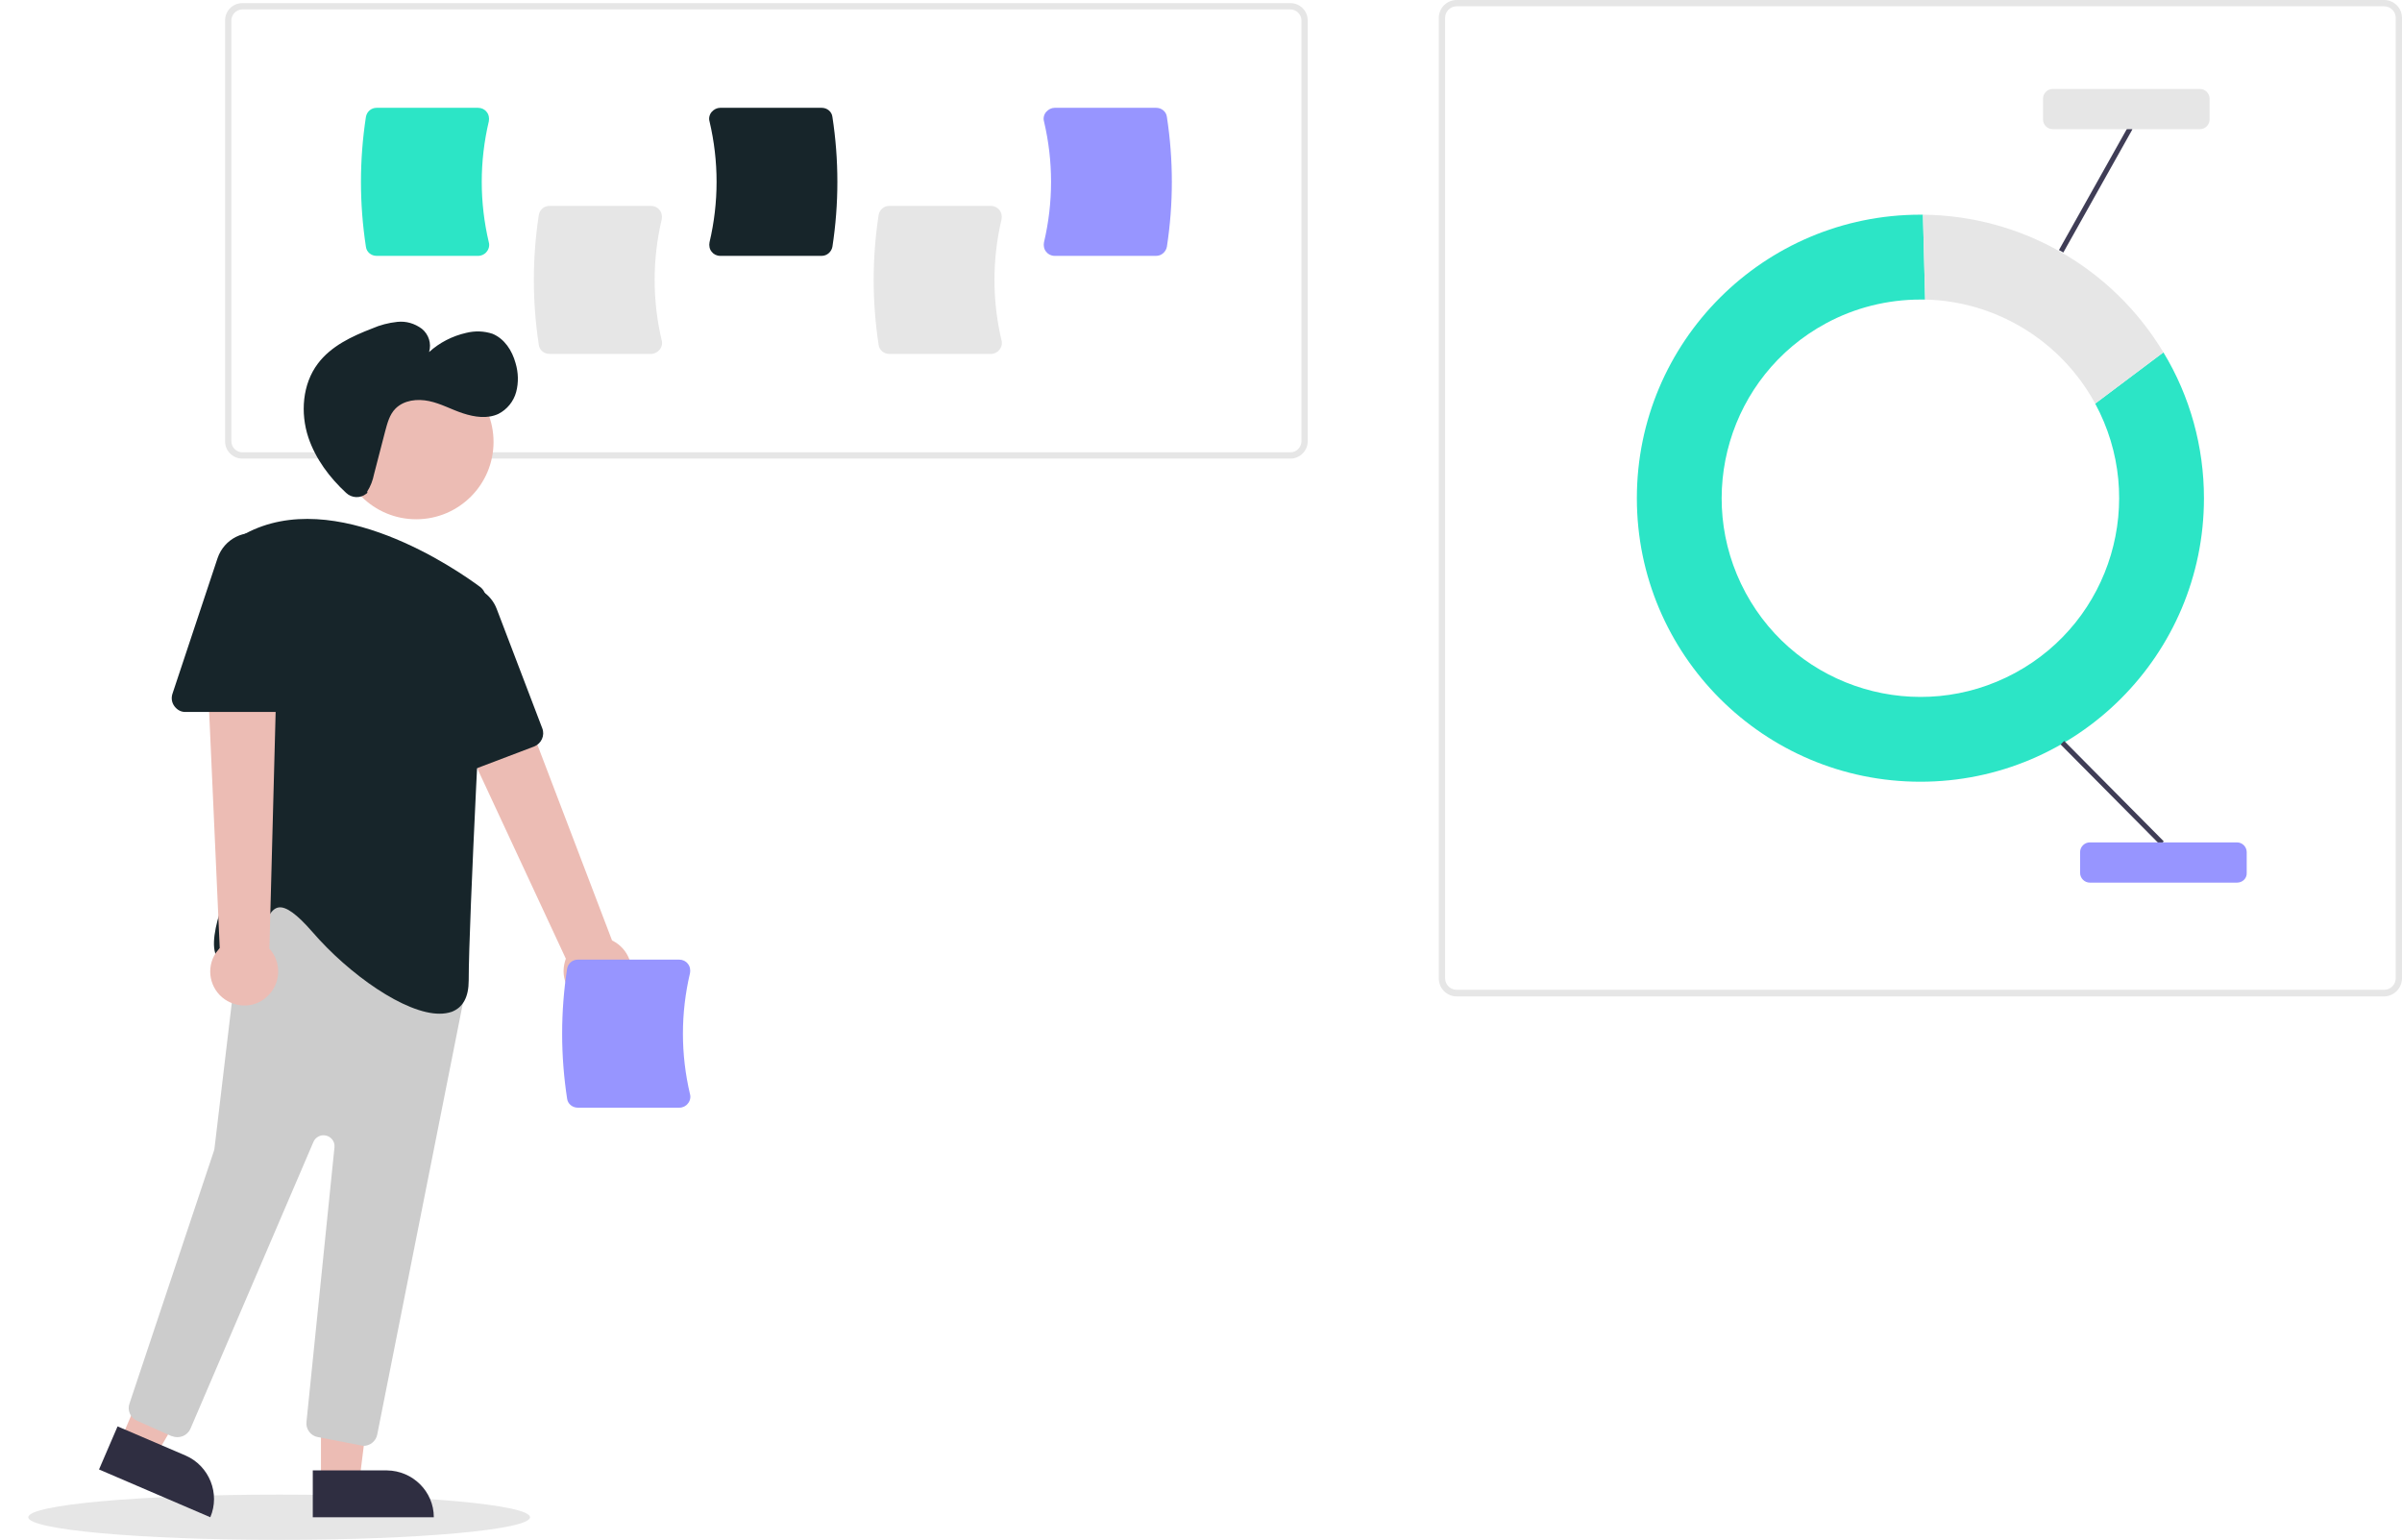
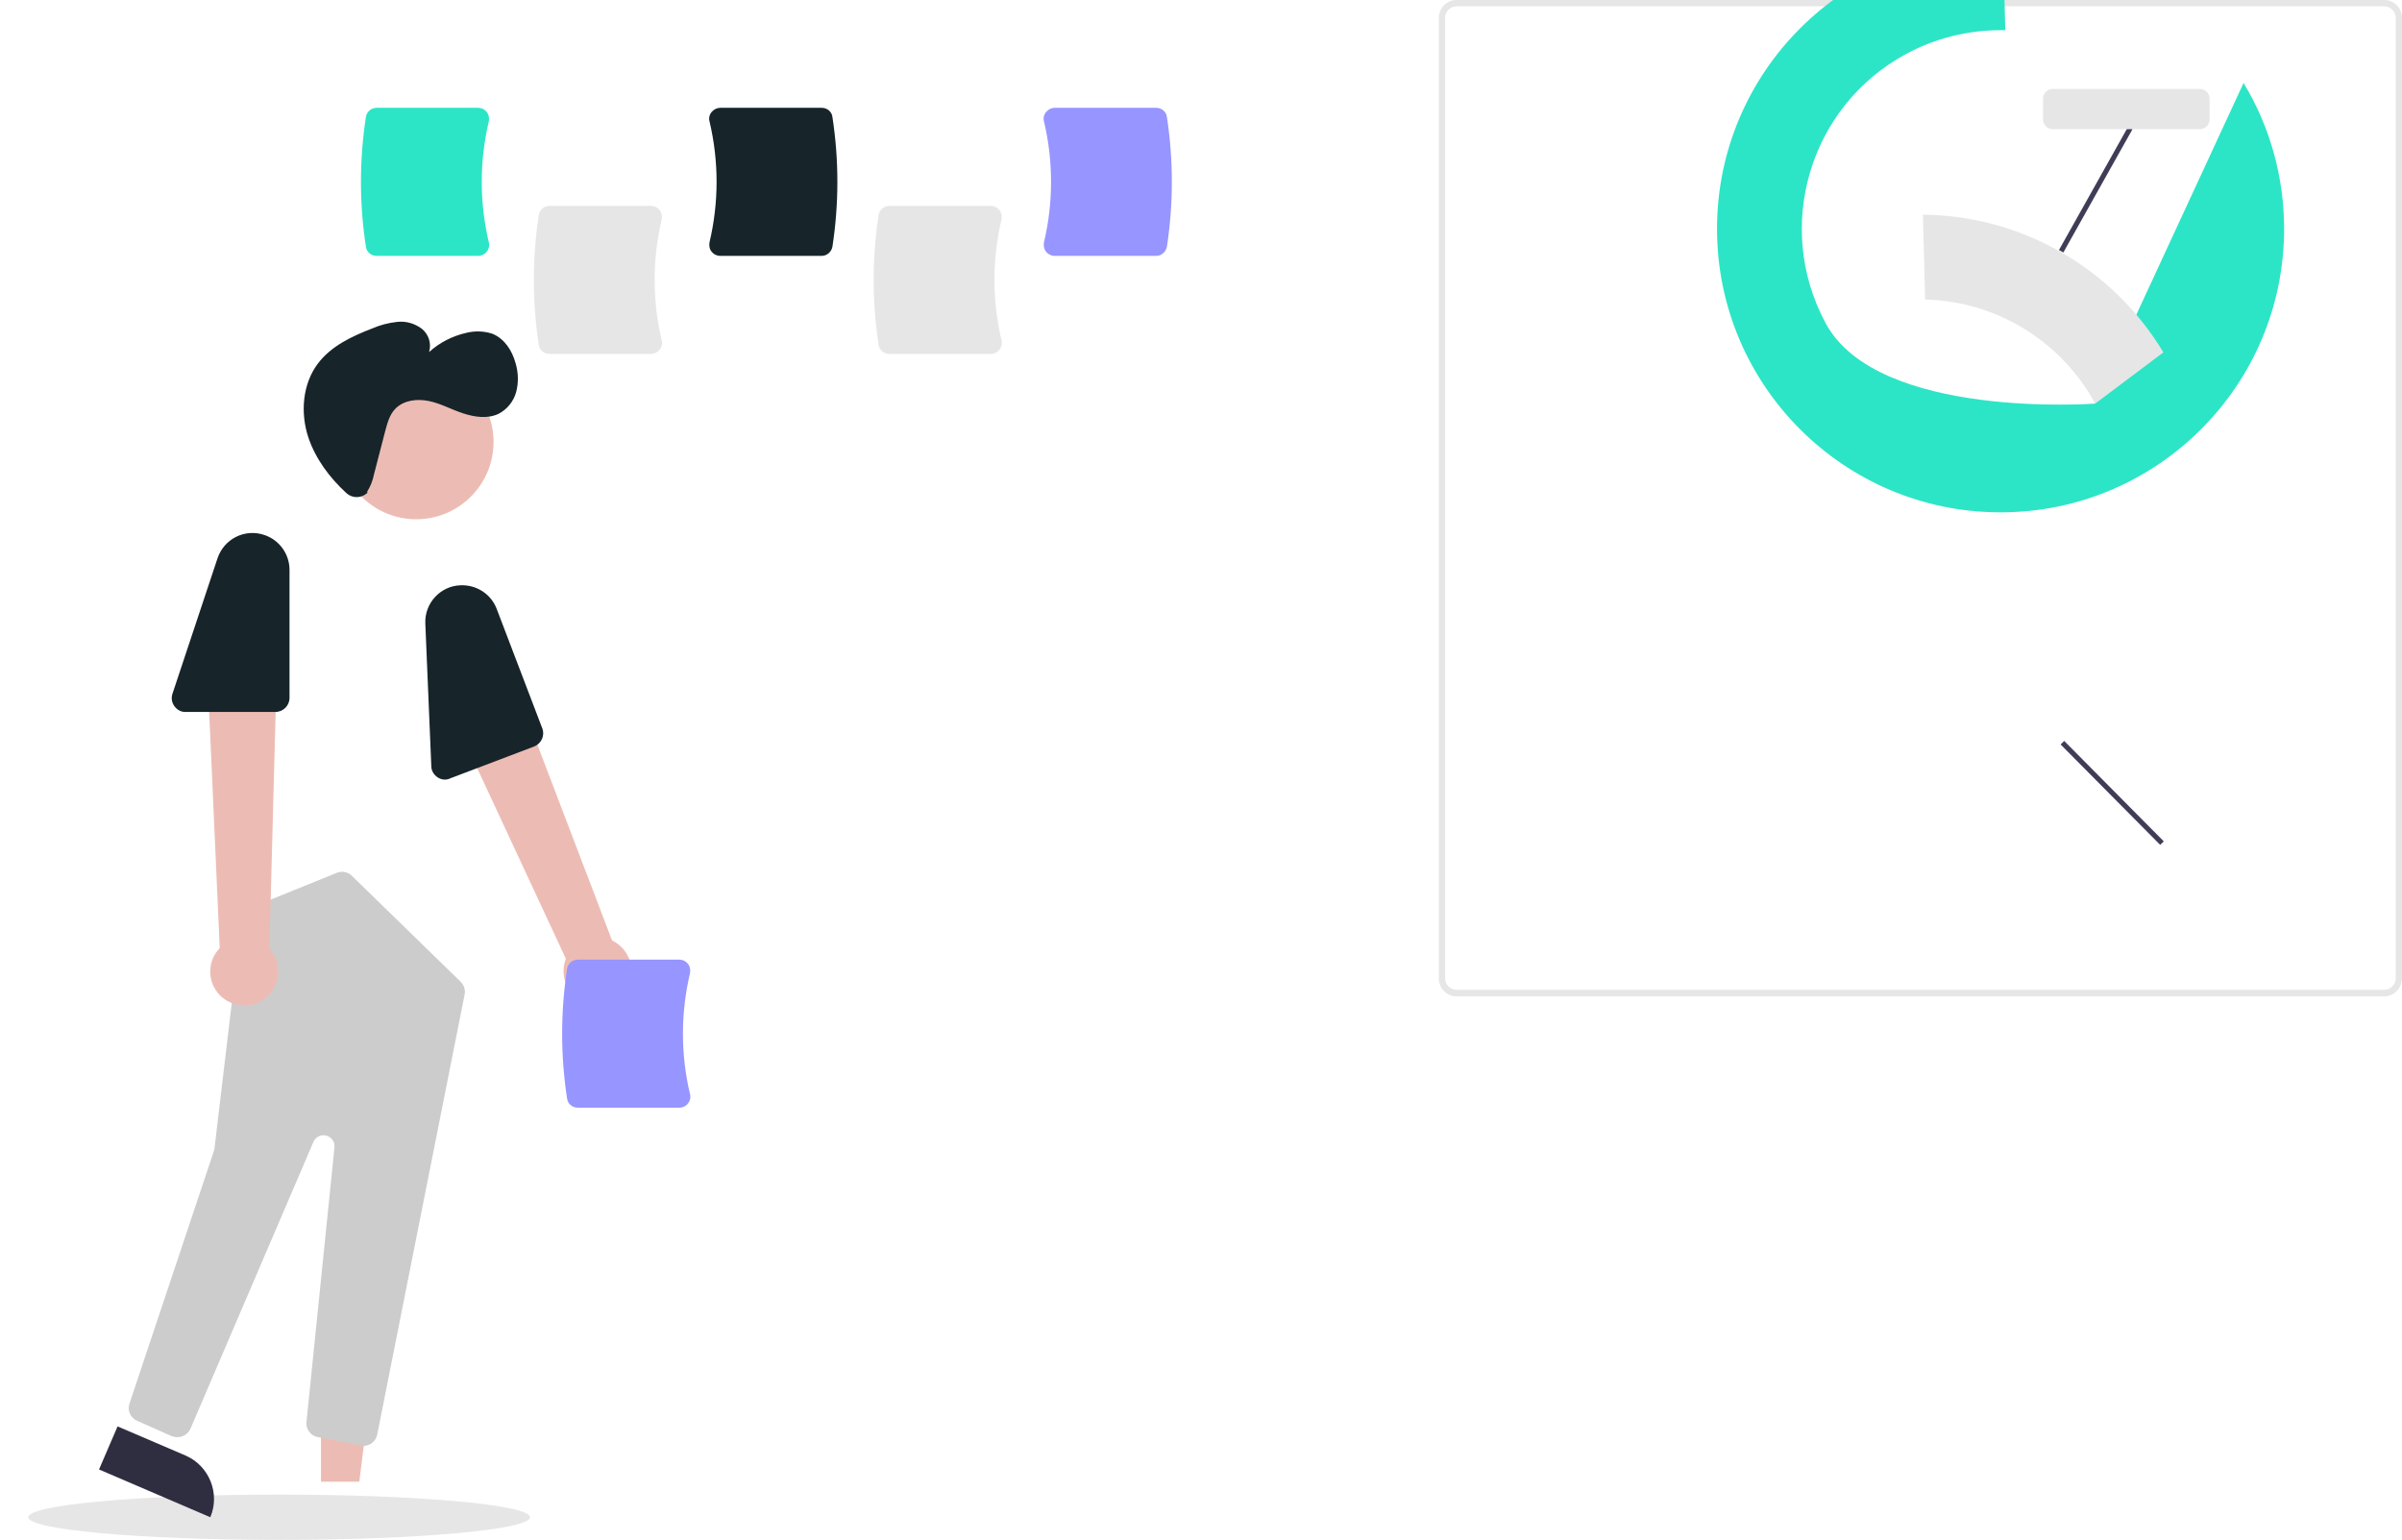
<svg xmlns="http://www.w3.org/2000/svg" id="bd3d7bff-83b6-4602-8d29-a1c6e302fae5" x="0px" y="0px" viewBox="0 0 764.1 489.9" style="enable-background:new 0 0 764.1 489.9;" xml:space="preserve">
  <style type="text/css">	.st0{fill:#E6E6E6;}	.st1{fill:#2CE5C6;}	.st2{fill:#3F3D56;}	.st3{fill:#9795FF;}	.st4{fill:#17252A;}	.st5{fill:#ECBCB4;}	.st6{fill:#2F2E41;}	.st7{fill:#CCCCCC;}</style>
  <ellipse class="st0" cx="88.8" cy="482.7" rx="79.8" ry="7.2" />
  <path class="st0" d="M758.4,317h-295c-3.2,0-5.7-2.6-5.7-5.7V5.7c0-3.2,2.6-5.7,5.7-5.7h295c3.2,0,5.7,2.6,5.7,5.7v305.5 C764.1,314.4,761.5,317,758.4,317z M463.4,2c-2.1,0-3.7,1.7-3.7,3.7v305.5c0,2.1,1.7,3.7,3.7,3.7h295c2.1,0,3.7-1.7,3.7-3.7V5.7 c0-2.1-1.7-3.7-3.7-3.7C758.4,2,463.4,2,463.4,2z" />
-   <path class="st1" d="M666.5,128.4c16.6,30.7,5.2,69.1-25.5,85.7s-69.1,5.2-85.7-25.5c-16.6-30.7-5.2-69.1,25.5-85.7 c9.2-5,19.6-7.6,30.1-7.6c0.5,0,1,0,1.5,0l-0.7-27c-0.3,0-0.6,0-0.8,0c-49.8,0-90.2,40.4-90.2,90.2s40.4,90.2,90.2,90.2 s90.2-40.4,90.2-90.2c0-16.3-4.4-32.4-12.9-46.4L666.5,128.4z" />
+   <path class="st1" d="M666.5,128.4s-69.1,5.2-85.7-25.5c-16.6-30.7-5.2-69.1,25.5-85.7 c9.2-5,19.6-7.6,30.1-7.6c0.5,0,1,0,1.5,0l-0.7-27c-0.3,0-0.6,0-0.8,0c-49.8,0-90.2,40.4-90.2,90.2s40.4,90.2,90.2,90.2 s90.2-40.4,90.2-90.2c0-16.3-4.4-32.4-12.9-46.4L666.5,128.4z" />
  <path class="st0" d="M666.5,128.4l21.7-16.3c-16.2-26.9-45.1-43.5-76.5-43.8l0.7,27C635,95.8,655.7,108.5,666.5,128.4z" />
  <rect x="671.3" y="230" transform="matrix(0.71 -0.704 0.704 0.71 16.959 546.141)" class="st2" width="1.6" height="45" />
  <rect x="644.3" y="59.4" transform="matrix(0.489 -0.872 0.872 0.489 288.11 612.336)" class="st2" width="45" height="1.6" />
-   <path class="st3" d="M711.6,280.8h-46.8c-1.7,0-3.1-1.4-3.1-3.1v-6.6c0-1.7,1.4-3.1,3.1-3.1h46.8c1.7,0,3.1,1.4,3.1,3.1v6.6 C714.8,279.4,713.4,280.8,711.6,280.8z" />
  <path class="st0" d="M699.8,41.1H653c-1.7,0-3.1-1.4-3.1-3.1v-6.6c0-1.7,1.4-3.1,3.1-3.1h46.8c1.7,0,3.1,1.4,3.1,3.1V38 C702.9,39.7,701.5,41.1,699.8,41.1z" />
-   <path class="st0" d="M410.5,145.9H77.1c-3,0-5.5-2.4-5.5-5.5V6.5c0-3,2.4-5.5,5.5-5.5h333.4c3,0,5.5,2.4,5.5,5.5v133.9 C416,143.4,413.5,145.9,410.5,145.9z M77.1,3c-1.9,0-3.5,1.6-3.5,3.5v133.9c0,1.9,1.6,3.5,3.5,3.5h333.4c1.9,0,3.5-1.6,3.5-3.5V6.5 c0-1.9-1.6-3.5-3.5-3.5H77.1z" />
  <path class="st0" d="M207.1,112.6h-32.3c-1.7,0-3.2-1.2-3.4-2.9c-2.1-13.7-2.1-27.6,0-41.3c0.3-1.7,1.7-2.9,3.4-2.9h32.3 c1.1,0,2.1,0.5,2.7,1.3c0.7,0.8,0.9,2,0.7,3c-3,12.7-3,25.8,0,38.5c0.3,1,0,2.2-0.7,3S208.1,112.6,207.1,112.6z" />
  <path class="st0" d="M315.2,112.6h-32.3c-1.7,0-3.2-1.2-3.4-2.9c-2.1-13.7-2.1-27.6,0-41.3c0.3-1.7,1.7-2.9,3.4-2.9h32.3 c1.1,0,2.1,0.5,2.7,1.3c0.7,0.8,0.9,2,0.7,3c-3,12.7-3,25.8,0,38.5c0.3,1,0,2.2-0.7,3C317.3,112.1,316.3,112.6,315.2,112.6z" />
  <path class="st1" d="M152.1,81.4h-32.3c-1.7,0-3.2-1.2-3.4-2.9c-2.1-13.7-2.1-27.6,0-41.3c0.3-1.7,1.7-2.9,3.4-2.9h32.3 c1.1,0,2.1,0.5,2.7,1.3c0.7,0.8,0.9,2,0.7,3c-3,12.7-3,25.8,0,38.5c0.3,1,0,2.2-0.7,3C154.2,80.9,153.2,81.4,152.1,81.4z" />
  <path class="st4" d="M261.4,81.4h-32.3c-1.1,0-2.1-0.5-2.7-1.3c-0.7-0.8-0.9-2-0.7-3c3-12.7,3-25.8,0-38.5c-0.3-1,0-2.2,0.7-3 s1.7-1.3,2.7-1.3h32.3c1.7,0,3.2,1.2,3.4,2.9c2.1,13.7,2.1,27.6,0,41.3C264.5,80.1,263.1,81.4,261.4,81.4z" />
  <path class="st3" d="M367.8,81.4h-32.3c-1.1,0-2.1-0.5-2.7-1.3c-0.7-0.8-0.9-2-0.7-3c3-12.7,3-25.8,0-38.5c-0.3-1,0-2.2,0.7-3 s1.7-1.3,2.7-1.3h32.3c1.7,0,3.2,1.2,3.4,2.9c2.1,13.7,2.1,27.6,0,41.3C370.9,80.1,369.5,81.4,367.8,81.4z" />
  <path class="st5" d="M187.9,319.5c-5.8-1.2-9.6-6.9-8.4-12.7c0.1-0.6,0.3-1.2,0.5-1.8l-44.3-95.2l22.5-6.3l36.5,95.7 c5.4,2.6,7.7,9,5.1,14.4C197.8,318,192.8,320.5,187.9,319.5L187.9,319.5z" />
  <polygon class="st5" points="102.1,471.4 114.3,471.4 120.2,424.1 102.1,424.1 " />
-   <path class="st6" d="M138,482.7H99.5l0,0v-14.9l0,0h23.6C131.3,467.9,138,474.5,138,482.7L138,482.7L138,482.7z" />
-   <polygon class="st5" points="38.4,458.1 49.6,463 73.6,421.8 57,414.7 " />
  <path class="st6" d="M66.9,482.7l-35.4-15.2l0,0l5.9-13.7l0,0l21.7,9.3C66.6,466.4,70.1,475.2,66.9,482.7L66.9,482.7L66.9,482.7z" />
  <circle class="st5" cx="132.4" cy="140.6" r="24.6" />
  <path class="st7" d="M114.6,459.8l-13.5-2.6c-2.3-0.4-3.9-2.6-3.6-4.9l8.9-87.3c0.2-1.9-1.2-3.6-3.1-3.8c-1.5-0.2-3,0.7-3.6,2.1 l-39.1,91.2c-1,2.3-3.6,3.3-5.9,2.4c0,0,0,0-0.1,0l-11-4.9c-2.1-0.9-3.2-3.3-2.4-5.5L68,366.3c0.1-0.2,0.1-0.5,0.2-0.7l8.7-73.2 c0.2-1.6,1.3-3,2.8-3.6l27.4-11.1c1.7-0.7,3.6-0.3,4.8,0.9l34.6,33.7c1.1,1.1,1.6,2.6,1.3,4.1l-27.8,140c-0.4,2.1-2.3,3.6-4.4,3.6 C115.2,459.9,114.9,459.9,114.6,459.8z" />
-   <path class="st4" d="M99.3,296.4c-4.8-5.5-8.3-8.1-10.7-7.7c-2.4,0.4-3.7,3.7-5.2,7.2c-2,4.8-4.2,10.2-9.7,10.6 c-1.8,0.3-3.5-0.4-4.6-1.9c-4.3-6.5,6.1-27.8,7-29.7l-0.5-101.1c0-1.7,0.9-3.2,2.4-4c28.6-15.4,67.3,11.4,74.7,16.9l0,0 c1.2,0.9,1.9,2.3,1.8,3.8c-0.9,16.9-5.4,102.3-5.4,121.4c0,5.3-1.8,8.6-5.4,10c-1.2,0.4-2.5,0.6-3.8,0.6 C129,322.6,111.1,310.1,99.3,296.4z" />
  <path class="st4" d="M139.2,247.3c-1.2-0.8-2-2.1-2-3.6l-1.9-45.3c-0.3-6.5,4.8-12,11.2-12.2c5.1-0.2,9.7,2.8,11.5,7.5l14.5,38 c0.9,2.3-0.3,4.9-2.6,5.8l-26.6,10.1C141.9,248.3,140.4,248.1,139.2,247.3L139.2,247.3z" />
  <path class="st5" d="M71.6,318c-4.9-3.3-6.2-10-2.9-14.9c0.4-0.5,0.8-1,1.2-1.5l-4.7-104.9l23.2,2.7l-2.7,102.4 c4,4.4,3.7,11.3-0.8,15.3C81.3,320.5,75.8,320.8,71.6,318L71.6,318z" />
  <path class="st4" d="M55.5,224.7c-0.9-1.2-1.1-2.7-0.6-4.1l14.3-43c2.1-6.2,8.7-9.5,14.9-7.4c4.8,1.6,8,6.1,8,11.1V222 c0,2.5-2,4.5-4.5,4.5H59.2C57.7,226.6,56.4,225.9,55.5,224.7z" />
  <path class="st4" d="M116.5,157.1c-1.9,1.5-4.6,1.4-6.4-0.3c-5.3-4.9-9.7-10.8-12-17.6c-2.6-7.8-1.9-17,3-23.5 c4.2-5.6,10.8-8.7,17.3-11.2c2.5-1.1,5.2-1.8,8-2.1c2.8-0.3,5.5,0.5,7.8,2.2c2.2,1.8,3.1,4.7,2.3,7.4c3.3-3,7.4-5.1,11.8-6.1 c2.8-0.7,5.7-0.6,8.4,0.3c3.8,1.6,6.2,5.3,7.3,9.3c0.9,3,1,6.2,0.2,9.2s-2.9,5.6-5.7,7c-3.5,1.6-7.5,1-11.2-0.2s-7-3.1-10.8-3.9 s-8-0.3-10.7,2.4c-1.9,1.9-2.6,4.7-3.3,7.3l-3.5,13.5c-0.4,2-1.1,3.9-2.2,5.6C117,156.7,116.8,156.9,116.5,157.1z" />
  <path class="st3" d="M216.1,352.4h-32.3c-1.7,0-3.2-1.2-3.4-2.9c-2.1-13.7-2.1-27.6,0-41.3c0.3-1.7,1.7-2.9,3.4-2.9h32.3 c1.1,0,2.1,0.5,2.7,1.3c0.7,0.8,0.9,2,0.7,3c-3,12.7-3,25.8,0,38.5c0.3,1,0,2.2-0.7,3C218.2,351.9,217.2,352.4,216.1,352.4z" />
</svg>